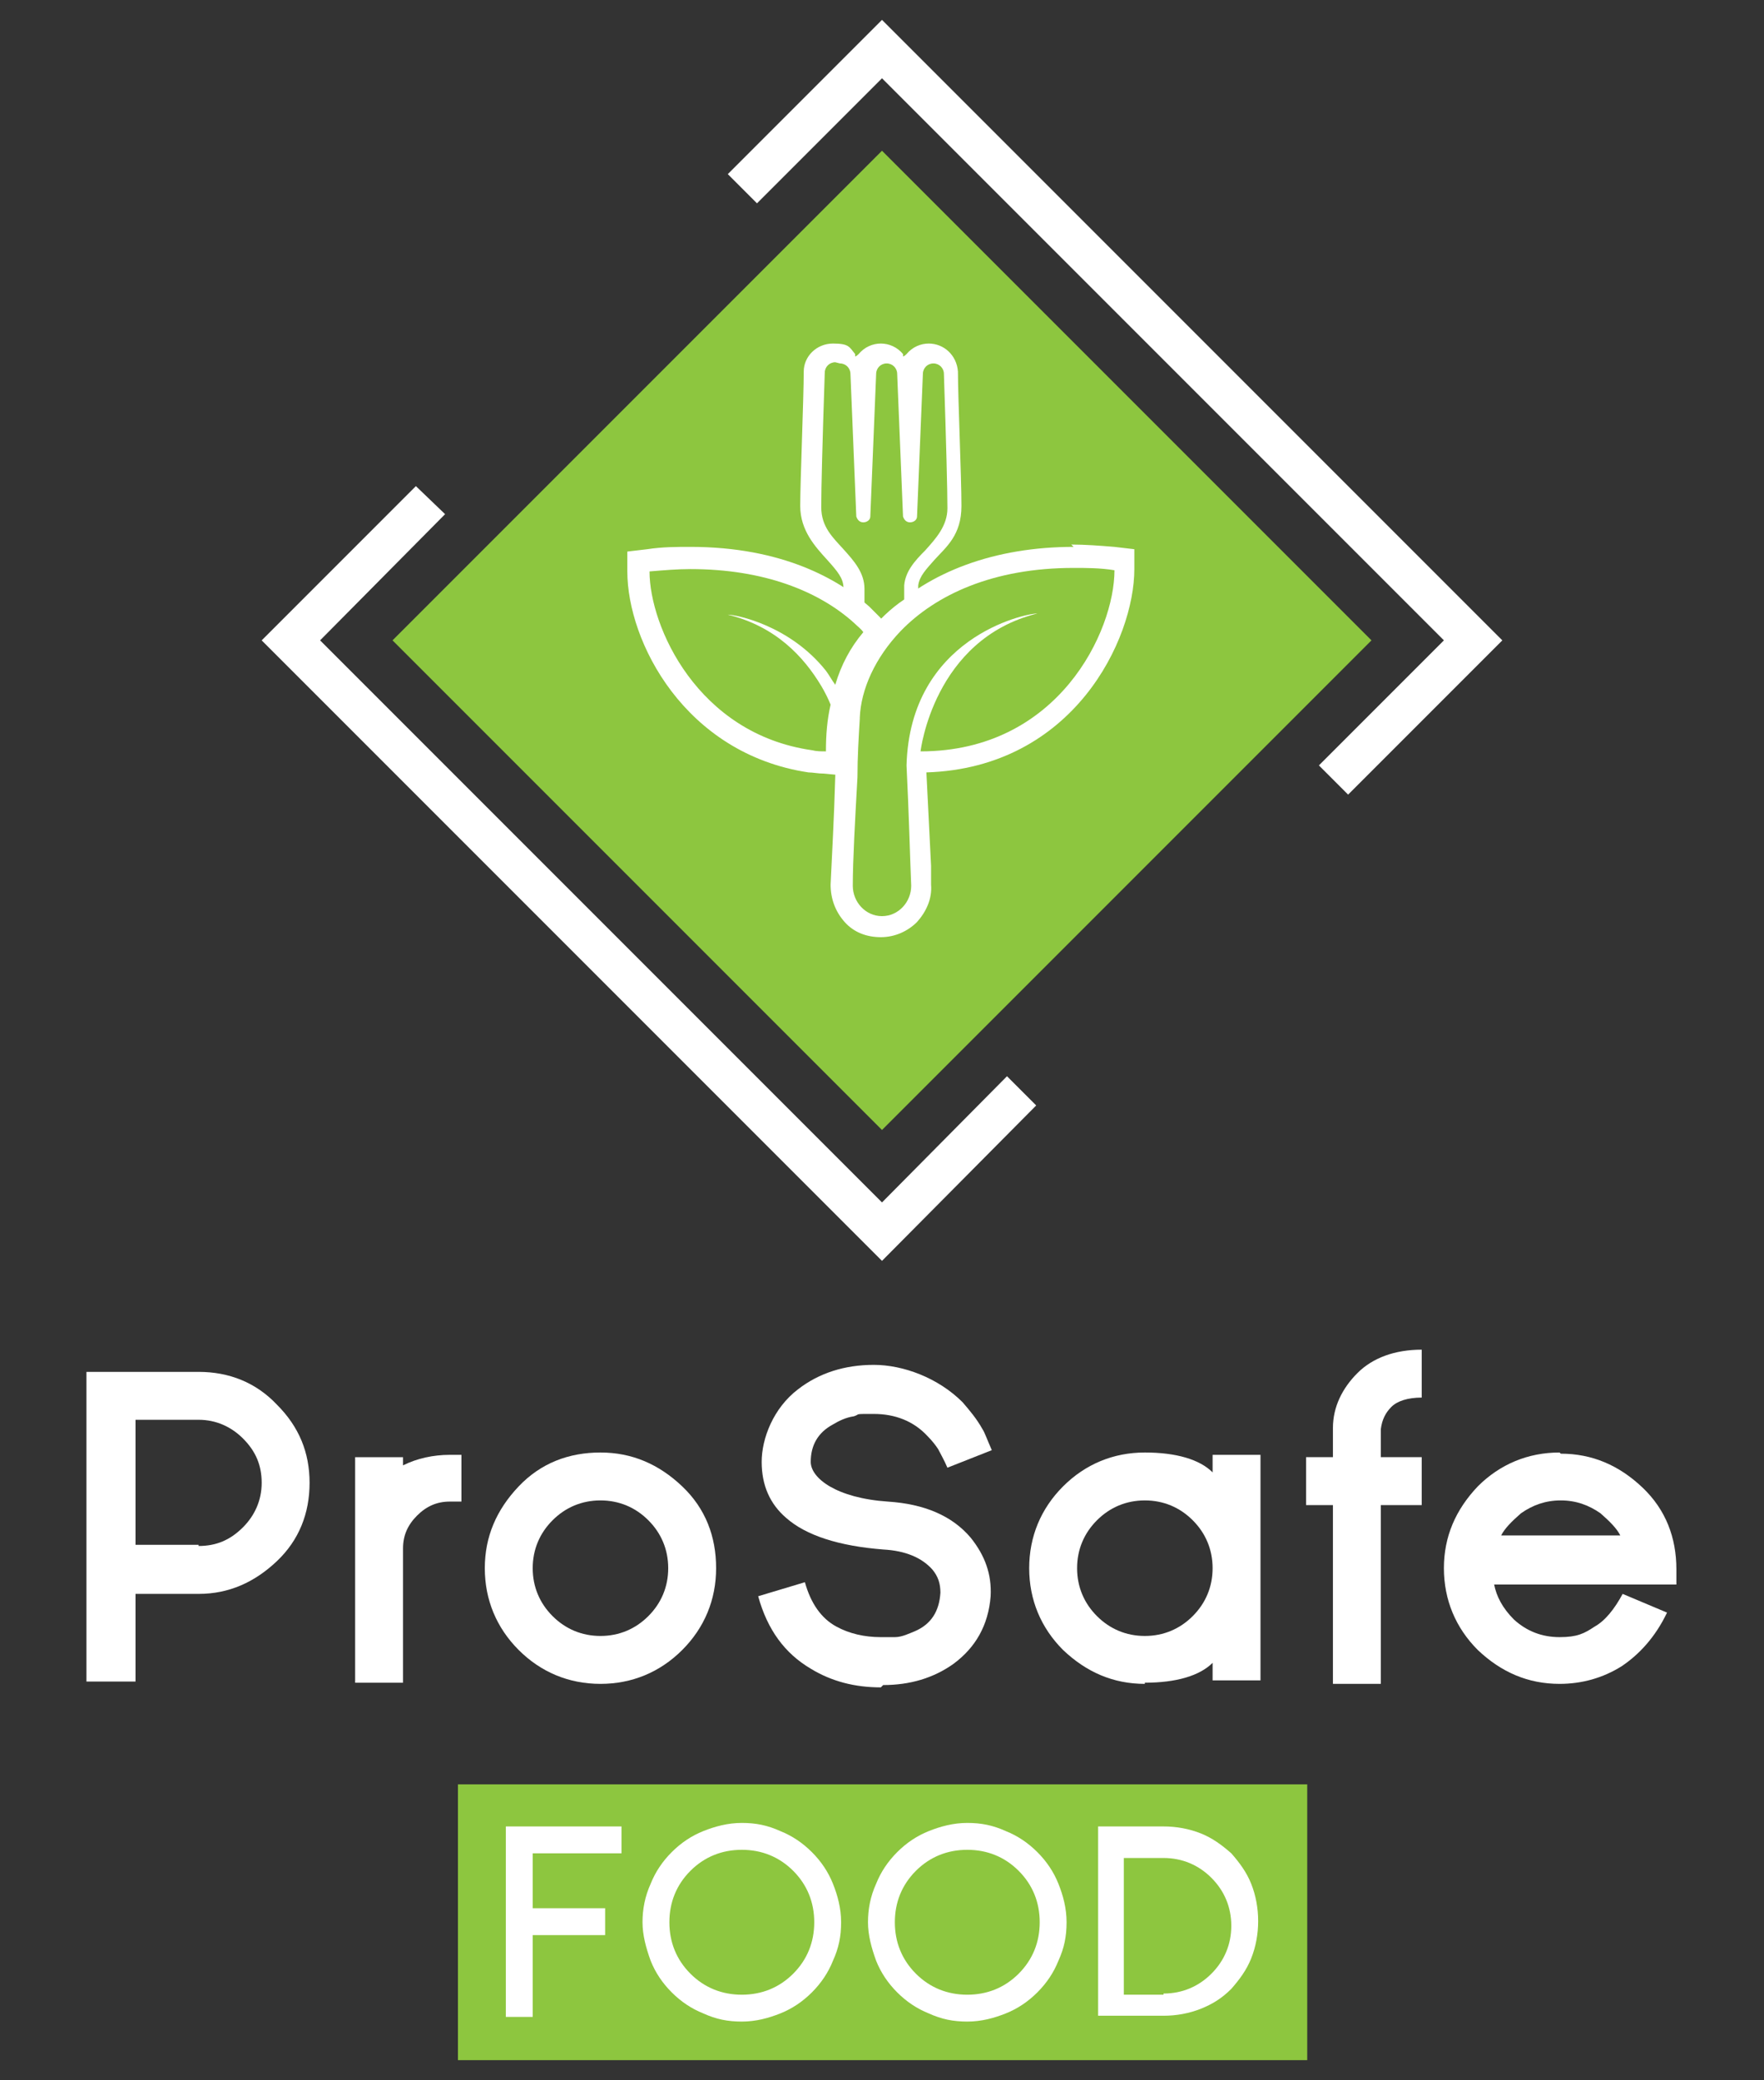
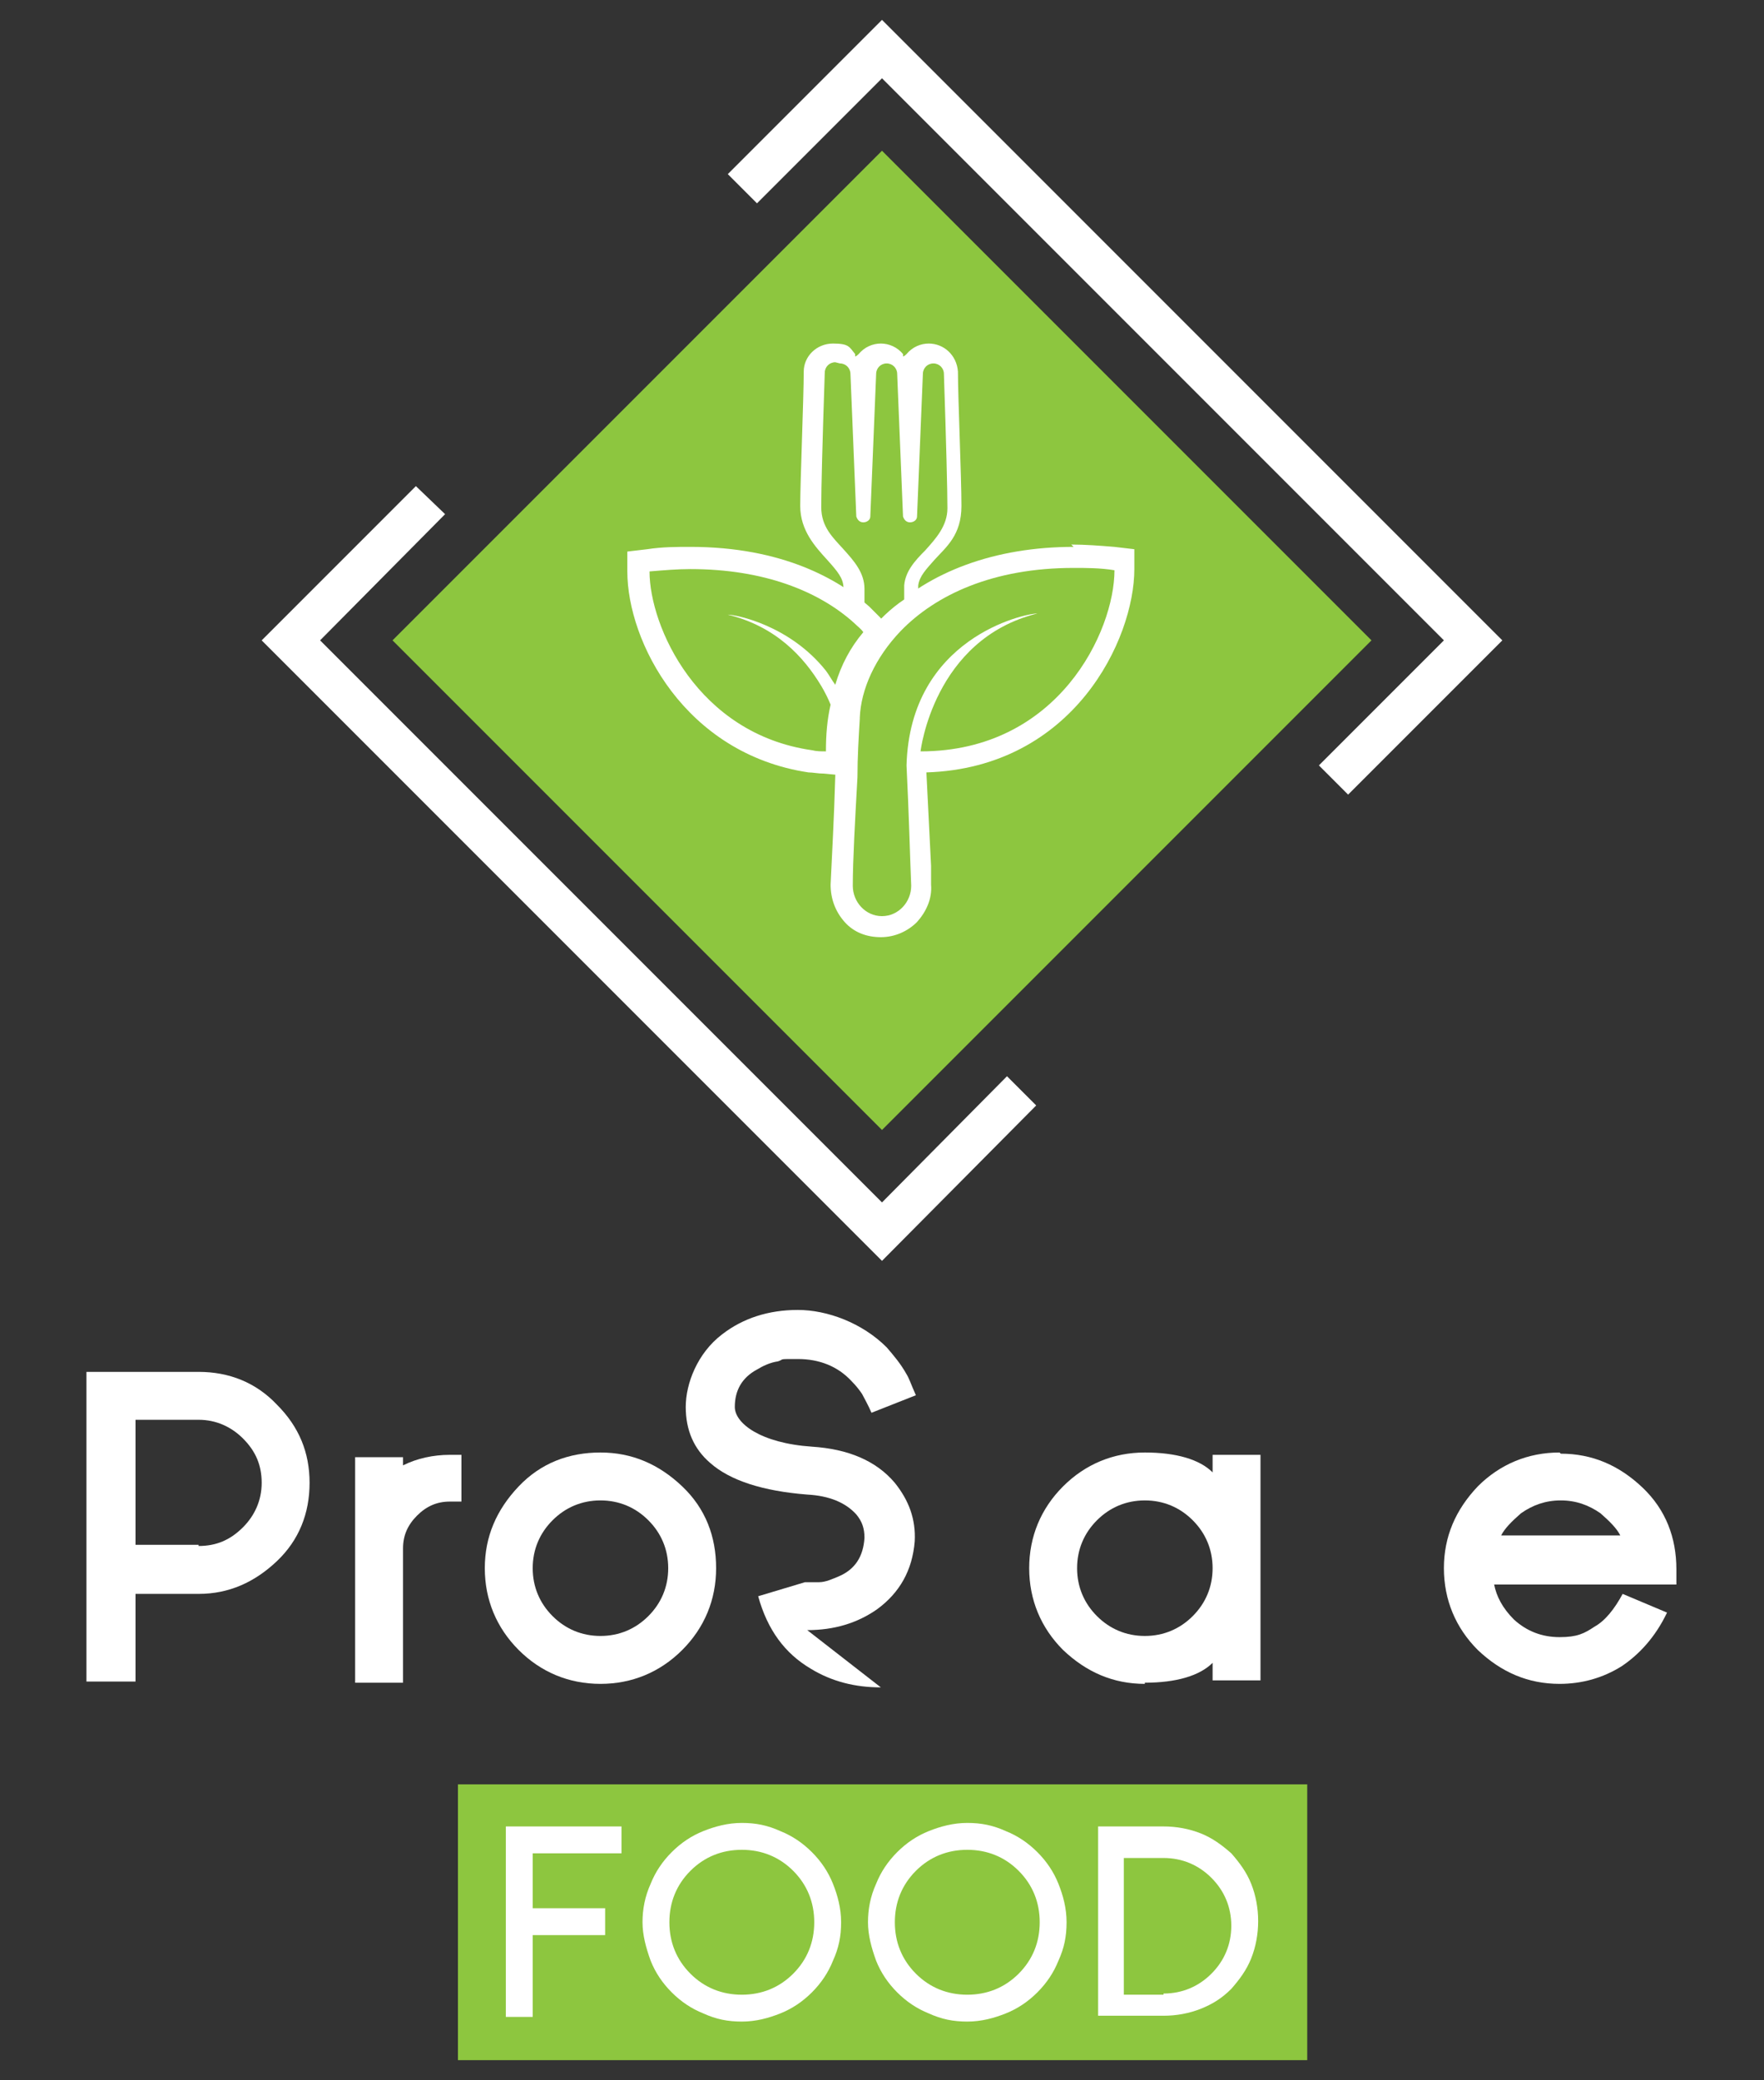
<svg xmlns="http://www.w3.org/2000/svg" id="Layer_1" data-name="Layer 1" version="1.1" viewBox="0 0 151 178">
  <rect x="0" y="0" width="151" height="178" fill="#333333" stroke="none" />
  <defs>
    <style>
      .cls-1 {
        fill: #8dc63f;
      }

      .cls-1, .cls-2 {
        stroke-width: 0px;
      }

      .cls-2 {
        fill: #fff;
      }
    </style>
  </defs>
  <rect class="cls-1" x="39.2" y="152.7" width="72.7" height="23.6" />
  <g>
    <path class="cls-2" d="M45.6,158.6v4.7h6.2v2.3h-6.2v7h-2.3v-16.3h9.9v2.3h-7.6Z" />
    <path class="cls-2" d="M60.2,172.3c-1-.4-1.9-1-2.7-1.8-.8-.8-1.4-1.7-1.8-2.7-.4-1.1-.7-2.2-.7-3.3s.2-2.2.7-3.3c.4-1,1-1.9,1.8-2.7.8-.8,1.7-1.4,2.7-1.8,1-.4,2.1-.7,3.3-.7s2.2.2,3.3.7c1,.4,1.9,1,2.7,1.8.8.8,1.4,1.7,1.8,2.7.4,1,.7,2.1.7,3.3s-.2,2.2-.7,3.3c-.4,1-1,1.9-1.8,2.7-.8.8-1.7,1.4-2.7,1.8-1,.4-2.1.7-3.3.7s-2.2-.2-3.3-.7ZM59.1,160.1c-1.2,1.2-1.8,2.7-1.8,4.4s.6,3.2,1.8,4.4c1.2,1.2,2.7,1.8,4.4,1.8s3.2-.6,4.4-1.8c1.2-1.2,1.8-2.7,1.8-4.4s-.6-3.2-1.8-4.4c-1.2-1.2-2.7-1.8-4.4-1.8s-3.2.6-4.4,1.8Z" />
    <path class="cls-2" d="M79.5,172.3c-1-.4-1.9-1-2.7-1.8-.8-.8-1.4-1.7-1.8-2.7-.4-1.1-.7-2.2-.7-3.3s.2-2.2.7-3.3c.4-1,1-1.9,1.8-2.7.8-.8,1.7-1.4,2.7-1.8,1-.4,2.1-.7,3.3-.7s2.2.2,3.3.7c1,.4,1.9,1,2.7,1.8.8.8,1.4,1.7,1.8,2.7.4,1,.7,2.1.7,3.3s-.2,2.2-.7,3.3c-.4,1-1,1.9-1.8,2.7-.8.8-1.7,1.4-2.7,1.8-1,.4-2.1.7-3.3.7s-2.2-.2-3.3-.7ZM78.4,160.1c-1.2,1.2-1.8,2.7-1.8,4.4s.6,3.2,1.8,4.4c1.2,1.2,2.7,1.8,4.4,1.8s3.2-.6,4.4-1.8c1.2-1.2,1.8-2.7,1.8-4.4s-.6-3.2-1.8-4.4c-1.2-1.2-2.7-1.8-4.4-1.8s-3.2.6-4.4,1.8Z" />
    <path class="cls-2" d="M94,172.6v-16.3h5.6c1.1,0,2.2.2,3.2.6,1,.4,1.8,1,2.6,1.7.7.8,1.3,1.6,1.7,2.6.4,1,.6,2.1.6,3.2s-.2,2.2-.6,3.2c-.4,1-1,1.8-1.7,2.6-.8.8-1.6,1.3-2.6,1.7-1,.4-2.1.6-3.2.6h-5.6ZM99.6,170.6c1.6,0,3-.6,4.1-1.7,1.1-1.1,1.7-2.5,1.7-4.1s-.6-3-1.7-4.1c-1.1-1.1-2.5-1.7-4.1-1.7h-3.4v11.7h3.4Z" />
  </g>
  <g>
    <path class="cls-2" d="M17,117.4c2.6,0,4.9.9,6.7,2.8,1.9,1.9,2.8,4.1,2.8,6.7s-.9,4.9-2.8,6.7-4.1,2.8-6.7,2.8h-5.4v7.5h-4.2v-26.5h9.5ZM17,132.3c1.5,0,2.7-.5,3.8-1.6,1-1,1.6-2.3,1.6-3.8s-.5-2.7-1.6-3.8c-1-1-2.3-1.6-3.8-1.6h-5.4v10.7h5.4Z" />
    <path class="cls-2" d="M39.5,124.4v4.1h-1c-1.1,0-2,.4-2.8,1.2s-1.2,1.7-1.2,2.8v11.5h-4.1v-19.3h4.1v.7c1.2-.6,2.6-.9,4-.9h1Z" />
    <path class="cls-2" d="M44.4,141.2c-1.9-1.9-2.9-4.3-2.9-7s1-5,2.9-7,4.3-2.9,7-2.9,5,1,7,2.9,2.9,4.3,2.9,7-1,5.1-2.9,7c-1.9,1.9-4.3,2.9-7,2.9s-5.1-1-7-2.9ZM47.3,130.1c-1.1,1.1-1.7,2.5-1.7,4.1s.6,3,1.7,4.1c1.1,1.1,2.5,1.7,4.1,1.7s3-.6,4.1-1.7c1.1-1.1,1.7-2.5,1.7-4.1s-.6-3-1.7-4.1c-1.1-1.1-2.5-1.7-4.1-1.7s-3,.6-4.1,1.7Z" />
-     <path class="cls-2" d="M75.4,144.4c-2.2,0-4.2-.5-6-1.6-2.2-1.3-3.7-3.3-4.5-6.2l4-1.2c.5,1.8,1.4,3.1,2.7,3.8,1.1.6,2.4.9,3.8.9s.4,0,.6,0c.2,0,.3,0,.6,0,.6,0,1.2-.3,1.7-.5,1.4-.6,2.1-1.7,2.2-3.3,0-.8-.2-1.4-.7-2-.9-1-2.3-1.6-4.2-1.7-3.8-.3-6.6-1.2-8.3-2.7-1.4-1.2-2.1-2.8-2.1-4.8s1-4.6,3.1-6.2c1.8-1.4,4-2.1,6.5-2.1s5.5,1.1,7.6,3.2c.6.7,1.2,1.4,1.7,2.3.2.3.4.9.8,1.8l-3.8,1.5c-.3-.7-.6-1.2-.8-1.6-.2-.3-.5-.7-.9-1.1-1.2-1.3-2.8-1.9-4.6-1.9s-1.1,0-1.7.2c-.7.1-1.3.4-1.8.7-1.3.7-1.9,1.8-1.9,3.2s2.2,3.1,6.6,3.4c3.1.2,5.5,1.2,7.1,3.1,1.2,1.5,1.8,3.1,1.7,5-.2,2.5-1.3,4.4-3.2,5.8-1.7,1.2-3.7,1.8-6,1.8h0Z" />
+     <path class="cls-2" d="M75.4,144.4c-2.2,0-4.2-.5-6-1.6-2.2-1.3-3.7-3.3-4.5-6.2l4-1.2s.4,0,.6,0c.2,0,.3,0,.6,0,.6,0,1.2-.3,1.7-.5,1.4-.6,2.1-1.7,2.2-3.3,0-.8-.2-1.4-.7-2-.9-1-2.3-1.6-4.2-1.7-3.8-.3-6.6-1.2-8.3-2.7-1.4-1.2-2.1-2.8-2.1-4.8s1-4.6,3.1-6.2c1.8-1.4,4-2.1,6.5-2.1s5.5,1.1,7.6,3.2c.6.7,1.2,1.4,1.7,2.3.2.3.4.9.8,1.8l-3.8,1.5c-.3-.7-.6-1.2-.8-1.6-.2-.3-.5-.7-.9-1.1-1.2-1.3-2.8-1.9-4.6-1.9s-1.1,0-1.7.2c-.7.1-1.3.4-1.8.7-1.3.7-1.9,1.8-1.9,3.2s2.2,3.1,6.6,3.4c3.1.2,5.5,1.2,7.1,3.1,1.2,1.5,1.8,3.1,1.7,5-.2,2.5-1.3,4.4-3.2,5.8-1.7,1.2-3.7,1.8-6,1.8h0Z" />
    <path class="cls-2" d="M98,144.1c-2.7,0-5-1-7-2.9-1.9-1.9-2.9-4.3-2.9-7s1-5.1,2.9-7c1.9-1.9,4.3-2.9,7-2.9s4.7.6,5.8,1.7v-1.5h4.1v19.3h-4.1v-1.5c-1.1,1.1-3.1,1.7-5.8,1.7ZM98,128.4c-1.6,0-3,.6-4.1,1.7-1.1,1.1-1.7,2.5-1.7,4.1s.6,3,1.7,4.1,2.5,1.7,4.1,1.7,3-.6,4.1-1.7c1.1-1.1,1.7-2.5,1.7-4.1s-.6-3-1.7-4.1c-1.1-1.1-2.5-1.7-4.1-1.7Z" />
-     <path class="cls-2" d="M114.1,124.6v-2.4c0-1.8.8-3.4,2.1-4.7,1.3-1.3,3.2-2,5.5-2v4.1c-1.2,0-2.1.3-2.6.8-.5.5-.8,1.1-.9,1.9v2.4h3.5v4.1h-3.5v15.3h-4.1v-15.3h-2.3v-4.1h2.3Z" />
    <path class="cls-2" d="M133.6,124.4c2.7,0,5,1,7,2.9s2.9,4.3,2.9,7v1.3h-15.6c.2,1,.7,2,1.7,3,1.1,1,2.4,1.5,3.9,1.5s2.1-.3,3-.9c.9-.5,1.7-1.5,2.4-2.8l3.8,1.6c-1,2.1-2.4,3.6-3.9,4.6-1.6,1-3.4,1.5-5.3,1.5-2.7,0-5-1-7-2.9-1.9-1.9-2.9-4.3-2.9-7s1-5,2.9-7c1.9-1.9,4.3-2.9,7-2.9ZM138.7,131.4c-.3-.6-.9-1.2-1.7-1.9-1-.7-2.1-1.1-3.4-1.1s-2.4.4-3.4,1.1c-.8.7-1.4,1.3-1.7,1.9h10.2Z" />
  </g>
  <g>
    <polygon class="cls-2" points="22.4 54.8 35.6 41.6 38.1 44 27.4 54.8 75.5 102.9 86.2 92.1 88.7 94.6 75.5 107.9 22.4 54.8" />
    <polygon class="cls-2" points="112.9 65.5 123.6 54.8 75.5 6.7 64.8 17.4 62.3 14.9 75.5 1.7 128.6 54.8 115.4 68 112.9 65.5" />
    <polygon class="cls-1" points="117.4 54.8 108.7 46.1 108.7 46.1 108.7 46.1 75.5 12.9 33.6 54.8 75.5 96.7 117.4 54.8" />
    <g>
      <g>
        <path class="cls-1" d="M75.5,79.4c-.9,0-1.8-.4-2.5-1-.6-.7-1-1.6-.9-2.5,0-2.2.6-14.5.6-14.5.2-2.7,1.4-5.4,3.5-7.7h0s.3-.3.3-.3c3.6-3.6,9.1-5.7,15.5-5.7s2.4,0,3.6.2h.8v.9c0,5.7-5.1,16.4-17.6,16.4h-.3c0,0,0,.2,0,.3l.4,10.2c0,.9-.3,1.8-.9,2.5-.6.7-1.5,1-2.5,1Z" />
        <path class="cls-2" d="M91.9,48.6c1.1,0,2.3,0,3.5.2,0,5.2-4.8,15.5-16.6,15.5,0,0,1.1-9.6,10-11.8-1.1,0-10.9,2.1-11.2,13h0c.2,4,.3,7.9.4,10.3,0,1.4-1.1,2.6-2.5,2.6s-2.5-1.2-2.5-2.6c0-2.2.2-5.7.4-9.3,0-1.7.1-3.4.2-5,0,0,0,0,0-.1h0c.1-2.4,1.3-5.1,3.5-7.4h0c3-3.1,7.9-5.4,14.8-5.4M91.9,46.8c-6.7,0-12.4,2.1-16.2,5.9l-.5.5h0c-2.1,2.4-3.3,5.2-3.5,8h0c0,.1,0,.1,0,.2,0,1.7-.1,3.4-.2,5-.1,3.6-.3,7.1-.4,9.3,0,1.2.4,2.3,1.2,3.2.8.9,1.9,1.3,3.1,1.3s2.3-.5,3.1-1.3c.8-.9,1.3-2,1.2-3.2v-1.6c0,0-.4-8-.4-8,12.6-.4,17.8-11.4,17.8-17.4v-1.7l-1.7-.2c-1.2-.1-2.5-.2-3.7-.2h0Z" />
      </g>
      <g>
        <path class="cls-1" d="M73,54c0-.7,0-1.3,0-1.8,0-1,0-1.7,0-1.9,0-1.1-.7-1.9-1.6-2.9-1-1.1-2.1-2.3-2.1-4.1s.3-9.3.3-11.5c0-.9.8-1.6,1.7-1.6s1.7.7,1.7,1.6l.3,7.6.3-7.6c0-.9.8-1.6,1.7-1.6s1.7.7,1.7,1.6l.3,7.6.3-7.6c0-.9.8-1.6,1.7-1.6s1.7.7,1.7,1.6c0,2.2.3,9,.3,11.5s-1.1,3.1-2.1,4.1c-.8.9-1.5,1.6-1.6,2.6,0,.1,0,.2,0,.3s0,.3,0,.7v.5s-.4.3-.4.3c-1.1.8-2.1,1.8-2.9,2.8l-1.8,2.2v-2.8Z" />
        <path class="cls-2" d="M72.2,54c0-.7,0-1.3,0-1.8,0-1.1,0-1.7,0-1.9,0-.8-.5-1.4-1.4-2.4-1-1.1-2.3-2.5-2.3-4.6s.3-9.3.3-11.5c0-1.3,1.1-2.4,2.5-2.4s1.4.3,1.9.9v.2c.1,0,.3-.2.3-.2.5-.6,1.2-.9,1.9-.9s1.4.3,1.9.9v.2c.1,0,.3-.2.3-.2.5-.6,1.2-.9,1.9-.9,1.3,0,2.4,1,2.5,2.4,0,2.2.3,9,.3,11.5s-1.3,3.5-2.3,4.6c-.7.8-1.3,1.4-1.4,2.2,0,0,0,.1,0,.2s0,.3,0,.6v.9s-.7.5-.7.5c-1.1.8-2,1.7-2.8,2.7l-3.2,4,.2-5.2ZM71.5,31c-.5,0-.9.4-.9.9-.2,6-.3,9.8-.3,11.5s1,2.6,1.9,3.6c.9,1,1.8,2,1.8,3.4s0,.9,0,1.9c0,.5,0,1.1,0,1.8v.5s.3-.4.3-.4c.9-1.1,1.9-2.1,3.1-2.9h0c0,0,0-.1,0-.1,0-.4,0-.6,0-.7s0-.3,0-.4c.1-1.2.9-2.1,1.8-3,.9-1,1.9-2.1,1.9-3.6s-.1-5.5-.3-11.5c0-.5-.4-.9-.9-.9s-.9.4-.9.9l-.5,12.2c0,.3-.3.5-.6.5s-.5-.2-.6-.5l-.5-12.2c0-.5-.4-.9-.9-.9s-.9.4-.9.9l-.5,12.2c0,.3-.3.5-.6.5s-.5-.2-.6-.5l-.5-12.2c0-.5-.4-.9-.9-.9h0Z" />
      </g>
      <g>
        <path class="cls-1" d="M70.6,65.2c-.4,0-.9,0-1.3-.1-10-1.5-14.7-10.6-14.7-16.2v-.8h.8c1.2-.2,2.4-.3,3.6-.3,7.6,0,12.1,2.6,14.6,4.8.3.3.6.6.9.9l.6.6-.5.6c-1,1.3-1.8,2.7-2.3,4.2l-.4,1.2h0c0,0,0,.4,0,.4-.3,1.2-.4,2.5-.3,3.8v1s-1,0-1,0Z" />
        <path class="cls-2" d="M59.1,48.7c6.3,0,11,1.9,14,4.6.3.3.6.5.8.8-1.1,1.3-1.9,2.8-2.4,4.5-.3-.4-.5-.8-.8-1.2-3.1-3.9-7.7-4.8-8.4-4.8,4.1,1,6.5,3.6,8,6.1h0c.3.5.6,1.1.8,1.6-.3,1.3-.4,2.6-.4,4-.4,0-.8,0-1.2-.1-9.8-1.4-13.9-10.6-13.9-15.3,1.2-.1,2.4-.2,3.5-.2M59.1,46.8h0c-1.2,0-2.4,0-3.7.2l-1.7.2v1.7c0,6,4.9,15.6,15.5,17.2.4,0,.8.1,1.3.1l2.1.2v-2.1c0-1.2,0-2.5.3-3.6v-.6c.1,0,.1,0,.1,0l.3-.9c.5-1.4,1.2-2.7,2.1-3.9l1-1.3-1.1-1.2c-.3-.3-.6-.6-.9-.9-2.6-2.3-7.4-5.1-15.3-5.1h0Z" />
      </g>
    </g>
  </g>
</svg>